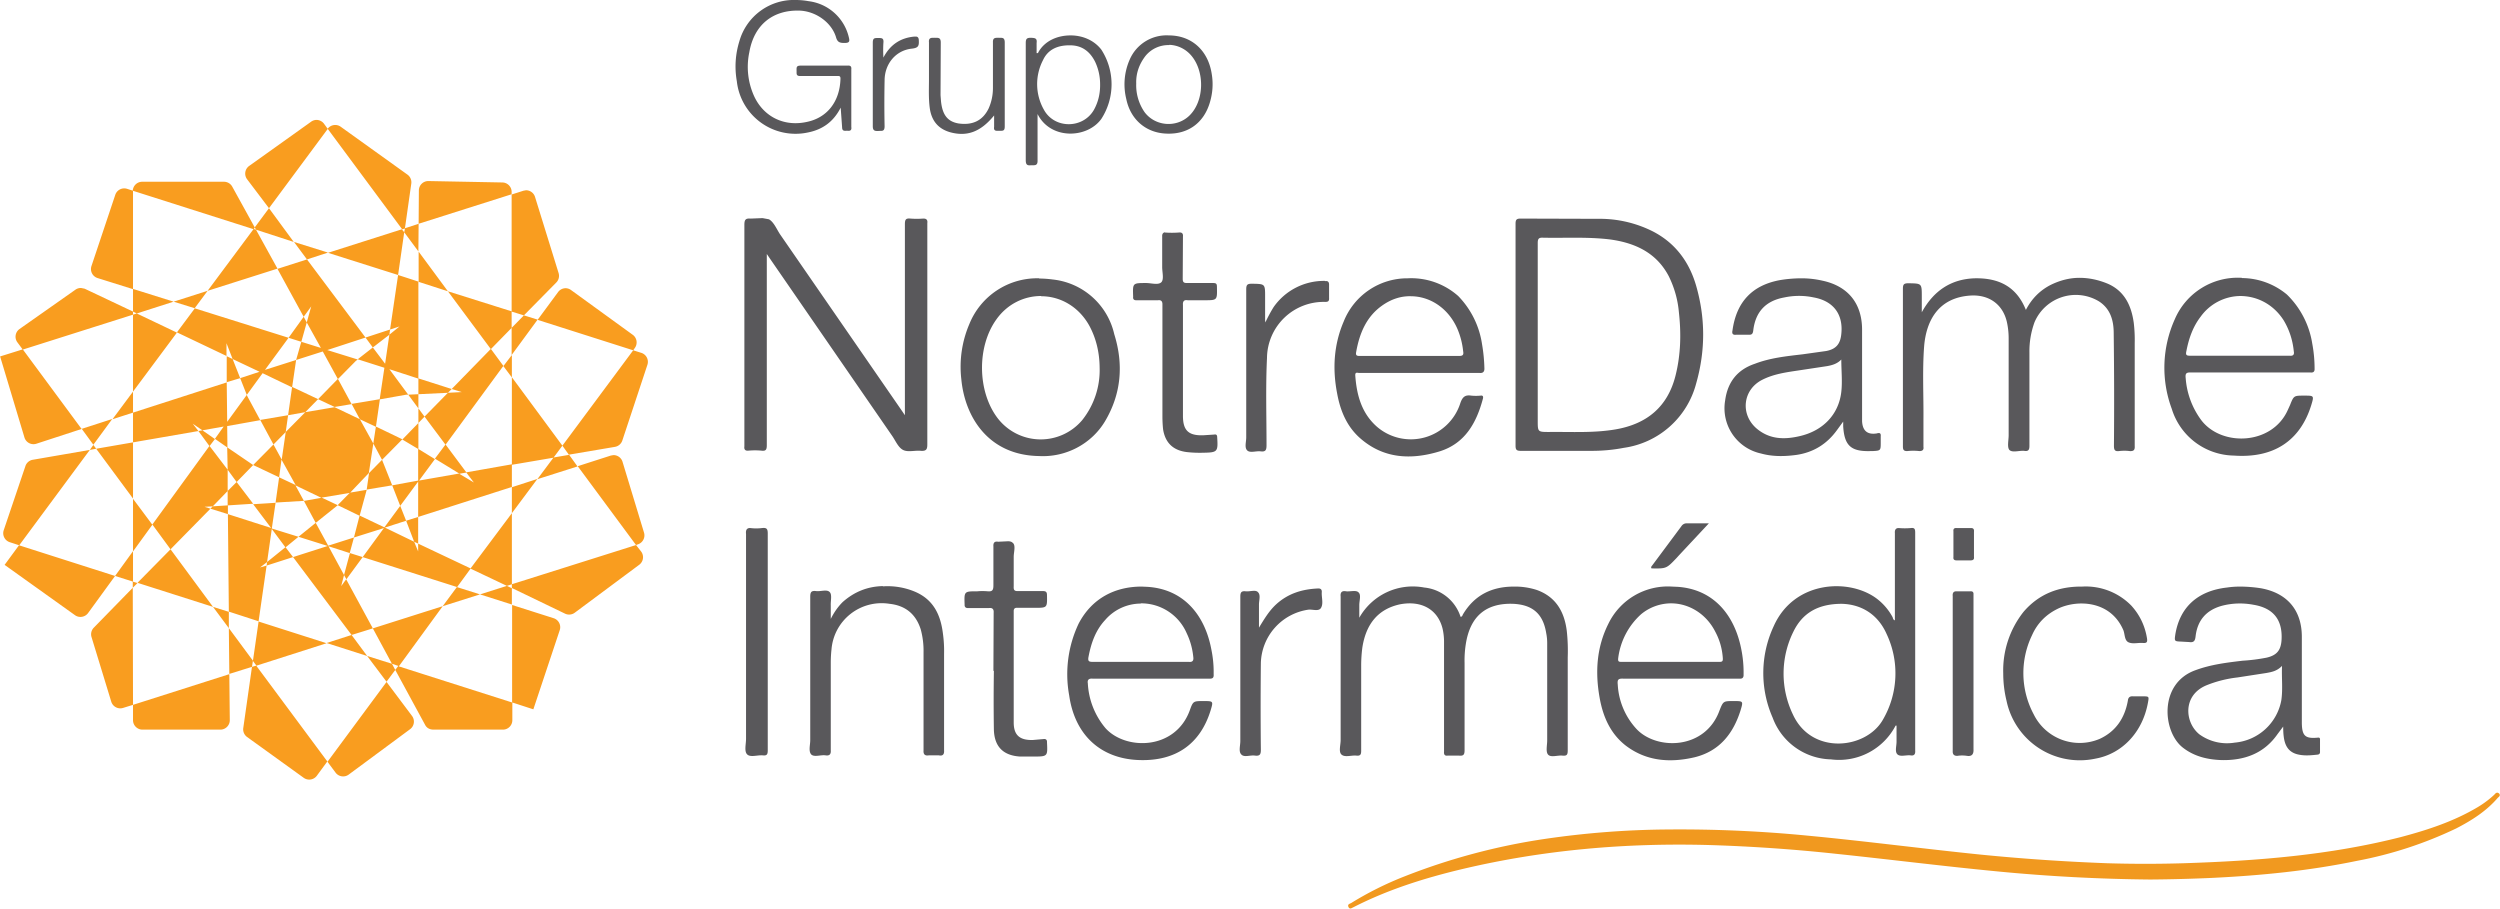
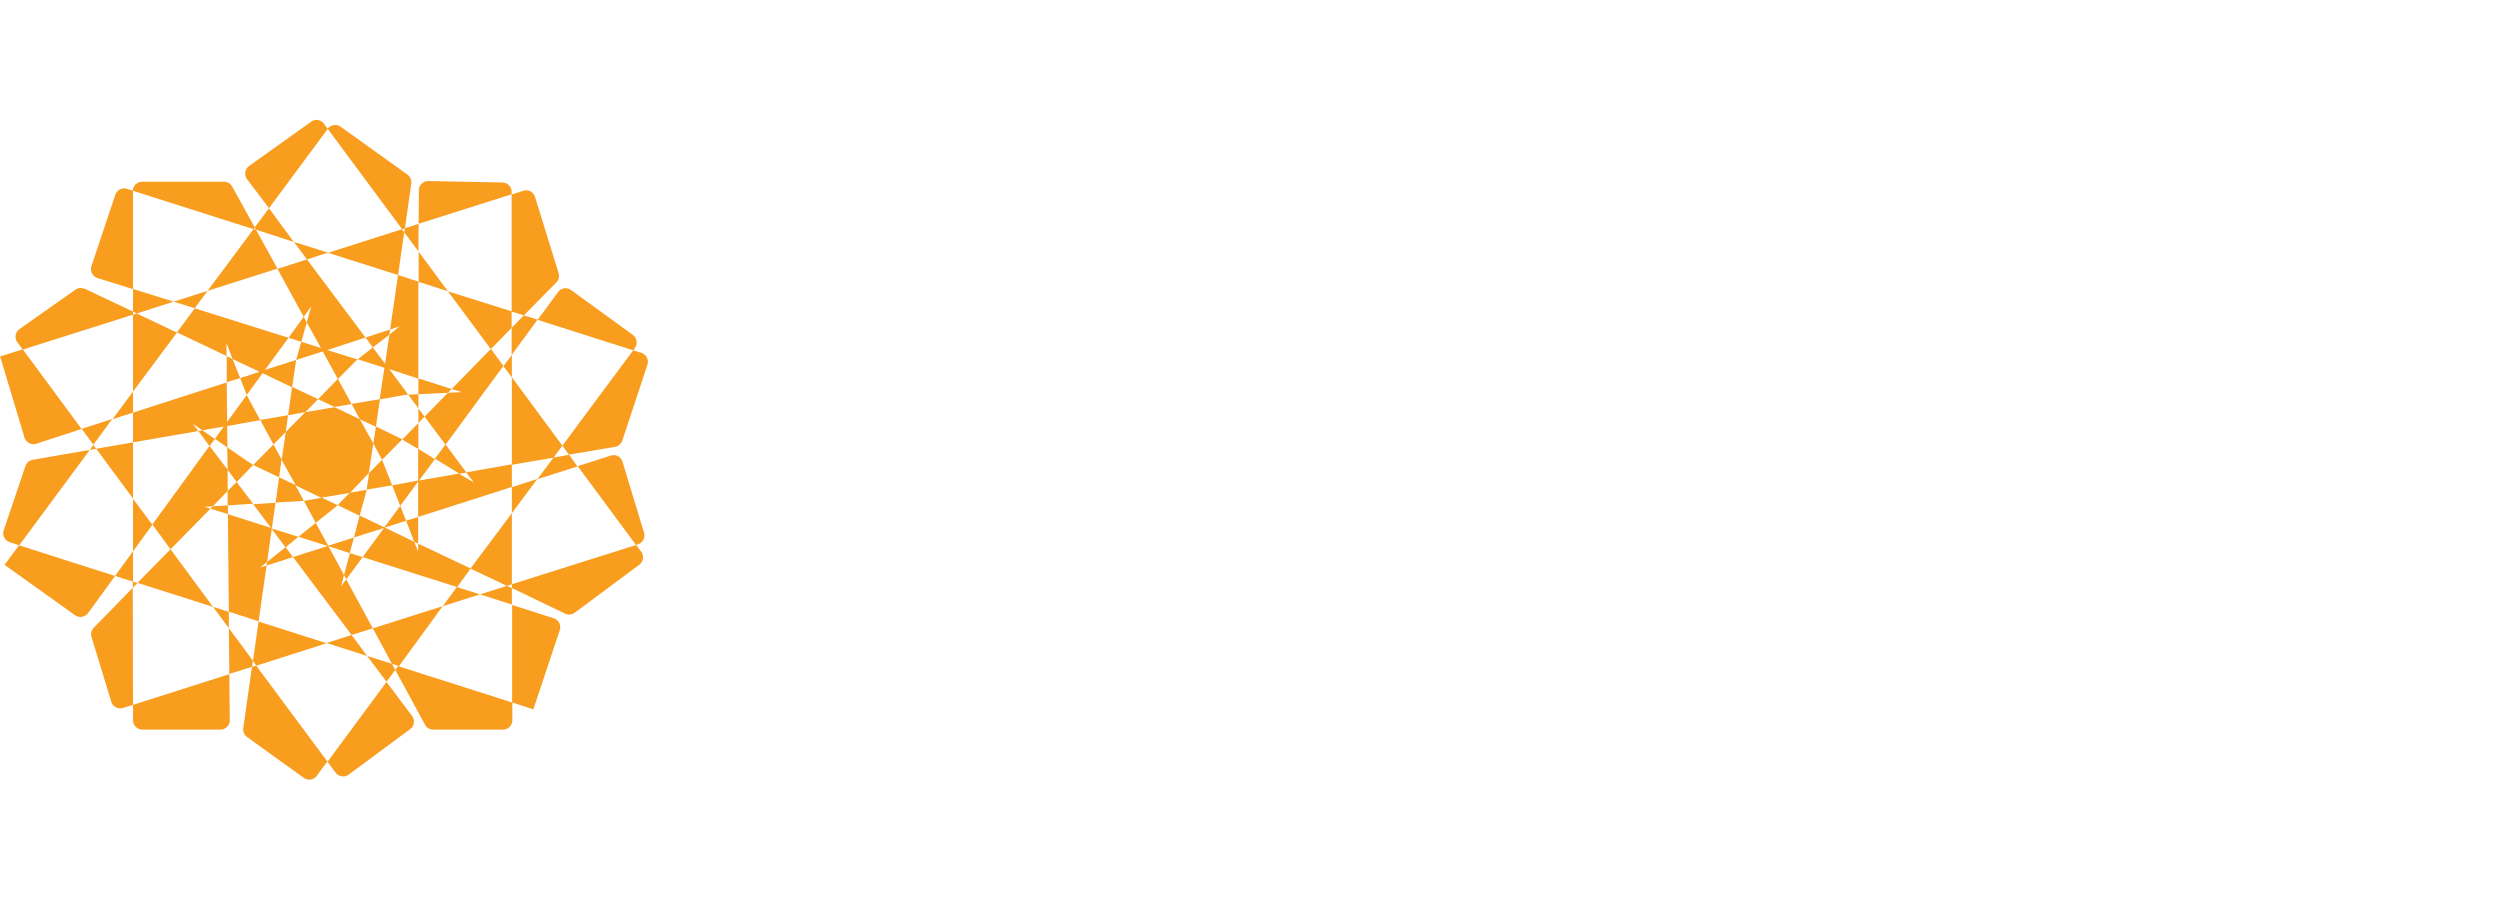
<svg xmlns="http://www.w3.org/2000/svg" width="400.25" height="145.46" viewBox="0 0 105.9 38.49">
  <path fill="#f99d1f" d="M13.39 5.08a.4.4 0 0 0-.22.08l-2.62 1.87a.4.4 0 0 0-.09.56l.93 1.23 2.49-3.36 3.15 4.25-3.14 1 2.97.94-.34 2.31.4-.13-.43.35-.18 1.23-.52-.69.7-.54.03-.22-1.04.34L13 10.99l-1.25.4 1.11 2.03.32-.44-.19.68.6 1.08-.83-.26-.22.77-1.32.42 1-1.36.54.17.23-.82-.13-.24-.64.89-3.98-1.25.55-.74-1.44.46.9.28-.76 1.02 2.1 1v-.54l.26.67 1.14.54-.82.27-.32-.81-.25-.12v1.1l.57-.17.28.71-.83 1.14v.18l1.4-.25-.55-1.02-.02-.05.67-.92 1.25.6.17-1.16 1.13-.36.64 1.17.76-.77.08-.06-1.29-.4 1.62-.53.31.42-.64.5 1.13.36.03-.17-.03.17-.2 1.34 1.13-.2h.08l-.8-1.08 1.23.4v-4.11l-.86-.28.26-1.81.6.81.01-1.17 3.94-1.25v-.1a.4.4 0 0 0-.39-.4l-3.14-.06a.4.4 0 0 0-.4.4l-.01 1.41-.58.19.27-1.9a.4.4 0 0 0-.16-.37l-2.83-2.03a.4.4 0 0 0-.55.08v.01l-.16-.22a.4.4 0 0 0-.33-.16m4.33 10.95v.67l-.43.02.43.58v-.6l1.25-.06.16-.16zm1.41.45.43.13-.59.03-.99 1.01-.26-.35v.62l.26-.27.89 1.19 2.45-3.34-.53-.72zm-1.41 1.44-.68.7.67.4v1.35h.03l.68-.92-.7-.43zm-8.1.13v-.17l-.14.2.14-.2-.02-1.68-3.97 1.28v-.89l1.86-2.5-1.7-.81-.16.05v3.26l-.87 1.17.87-.28v1.26l-1.56.27-.12-.16-.15.21.27-.05 1.56 2.11v-2.38l2.77-.48-.24-.31.41.28-.17.03.47.64.23-.3-.53-.37.9-.16-.37.52.53.37zm4.27-7.35-1.44-.45.55.74zm-2.5-1.88-.6.81.05.1 1.6.52zm-.55.91-.1-.03-1.95 2.62 2.96-.94zM9.5 7.7H6.02a.4.4 0 0 0-.4.38l5.12 1.63.05-.07-.96-1.74a.4.4 0 0 0-.34-.2m-3.86.38L5.38 8a.4.4 0 0 0-.5.25l-1.01 3.02a.4.4 0 0 0 .26.51l1.5.47zm16.65-.02-.11.02-.5.16v4.96l.52.16-.52.53v-.7l-2.7-.85 1.82 2.45.88-.9v1.15l1.1-1.5-.58-.18 1.37-1.39a.4.4 0 0 0 .1-.4l-1-3.23a.4.4 0 0 0-.38-.28m-5.13 1.62-.03.16-.1-.12zm.58.98v1.28l1.24.4zM3.43 12.2a.4.4 0 0 0-.25.08L.82 13.94a.4.4 0 0 0-.09.56l.23.31 4.67-1.48v-.13l-2.05-.97zm20.54.01a.4.4 0 0 0-.33.16l-.87 1.18 4.05 1.29.07-.1a.4.4 0 0 0-.08-.55l-2.62-1.9a.4.4 0 0 0-.22-.08m2.85 2.63-3 4.04.28.39-.65.11.37-.5-2.14-2.9v3.71l1.76-.3-.68.91 1.7-.54-.36-.5 1.95-.33a.4.4 0 0 0 .31-.27l1.06-3.2a.4.4 0 0 0-.25-.51zm-5.14 1.15v-.95l-.36.47zM5.63 12.24v.96l.16.08 1.56-.5zm7.95 2.5.08.15zM.96 14.8l-.96.3 1.03 3.43a.4.4 0 0 0 .5.27l1.93-.63.49.67.8-1.09-1.3.42zm13.35 1.25-.84.86.7.33.72-.12zm-1.94.34-.17 1.2-1.18.2.56 1.04.52-.53.1-.71.73-.13.54-.55zm.56 1.07-.83.84-.17 1.17-.35-.64-.86.87 1.1.52.1-.75.6 1.08-.7-.33-.15 1.07 1.16-.07h.04l.5.93.9-.72.03-.03.93.45.3-1.1-.71.12-.52.53-.68-.32 1.2-.2.8-.84.19-1.25-.57-1.03-1.07-.51zm2.31.3.68.32.17-1.17-1.2.2zm.57 1.03.37.69.86-.87-1.12-.54zm-.18 1.25-.1.7 1.08-.18.34.87.76-1.03v1.5l-.51.16-.25-.63-.67.91-1.05-.5-.24.93-1.1.35.02.02.9.29.18-.66 1.27-.4-.9 1.23 4 1.27.57-.78 1.54.73.21-.07v-3.01l-1.75 2.34-2.22-1.05v.33l-.17-.41-1.24-.6.9-.29.34.89.17.08V21.9l3.97-1.27v-.96l-1.93.34-.88-1.18-.45.6 1.03.63-1.71.3h-.03l-1.1.2-.43-1.08zm6.05 4.71v.17l-.21-.1-1.14.36 1.35.43v-.7L23.94 26a.4.4 0 0 0 .4-.04l2.73-2.03a.4.4 0 0 0 .09-.56l-.22-.28zm-1.35.43-.98-.31-.6.81zm-1.58.5-2.96.94-1.13-2.08-.21.29.12-.47-.66-1.22-.01-.02-.53-.97-.73.59 1.24.39-1.47.47 2.48 3.3.9-.28.81 1.5.27.09-.13.17-.14-.26-1.05-.33.82 1.09.37-.5L18 30.7q.1.2.35.21h2.95a.4.4 0 0 0 .4-.4v-.75l.89.29 1.12-3.36a.4.4 0 0 0-.26-.5l-1.76-.56v4.13l-4.8-1.53zm-3.86 1.22-1.06.34 1.72.55zm-.32-2.54.1.18.69-.94-.54-.17zm-5.7-5.47-2.42 3.33.77 1.05 1.69-1.72-.25-.08.35-.02.63-.65v.61l-.63.04-.1.1.74.23.04 4.14-.67-.21-1.8-2.44-1.4 1.42 3.2 1.02.67.9v-.7l1.26.41.34-2.36-.28.08.3-.23.2-1.41-.02-.03-1.84-.59v-.37l1.07-.07-.7-.92.7-.72-1.1-.75.02.95.38.52-.38.38v-.9zm2.44 4.92-.02.15 1.12-.36-.32-.42zm-1.62 2.8.02 1.94.96-.3.04-.26zM10.71 28l.15.2 2.97-.95-2.88-.92zm-4.89-3.3-.2-.06v.26zm-.2.2-1.65 1.69a.4.4 0 0 0-.1.39l.84 2.75a.4.4 0 0 0 .5.26l.42-.13zm.83-2.67-.82-1.1v2.22l-.76 1.05.76.24v-1.28zM3.8 19.06l-2.43.42a.4.4 0 0 0-.3.27l-.92 2.72a.4.4 0 0 0 .26.5l.4.13zm22.18.22-.11.02-1.4.45 2.47 3.34.08-.03a.4.4 0 0 0 .26-.49l-.91-3a.4.4 0 0 0-.39-.29m-6.23.74.32.42-.62-.37zm3.01.27-1.08.35v1.1zm-10.25.27 1.1.53-.74.13zm-.84.74-.95.06.77 1.02.02.03.58.78.55-.45-1.13-.35zM.8 23.1l-.61.83 2.98 2.13a.4.4 0 0 0 .55-.08l1.15-1.58zm10.05 5.1-.18.05-.37 2.6a.4.4 0 0 0 .16.37l2.4 1.73a.4.4 0 0 0 .56-.09l.44-.6.35.47a.4.4 0 0 0 .55.09l2.61-1.93a.4.4 0 0 0 .08-.56l-1.08-1.44-2.5 3.38zm-1.14.36-4.08 1.3v.65c0 .22.18.4.4.4h3.3a.4.4 0 0 0 .4-.4z" />
-   <path fill="#f1991f" d="M91.09 37.26q-3.23-.03-6.44-.34c-2.3-.22-4.59-.51-6.88-.75a70 70 0 0 0-5.34-.37c-3.54-.1-7.04.2-10.5 1.02-1.59.38-3.15.87-4.61 1.62-.07.03-.13.09-.19 0-.07-.13.04-.15.1-.18a14 14 0 0 1 2.26-1.13 27 27 0 0 1 5.95-1.59q2.58-.38 5.18-.4a56 56 0 0 1 5.94.26c2.43.23 4.86.55 7.3.8q2.7.27 5.4.37 1.62.05 3.25 0c3.1-.1 6.18-.34 9.2-1.11 1.13-.3 2.23-.66 3.24-1.26q.39-.23.72-.54c.05-.06.11-.12.2-.04.07.09-.02.14-.06.18-.49.57-1.11.96-1.77 1.3a17 17 0 0 1-4.2 1.37c-2.02.42-4.06.62-6.11.72q-1.32.06-2.64.07" />
-   <path fill="#59585b" d="m32.3 9.24-.5.02c-.23-.02-.27.06-.27.27v9.38q-.03.21.19.18a3 3 0 0 1 .52 0c.2.03.24-.04.24-.23v-8.1l.15.22 5.15 7.47c.15.21.26.5.47.61s.51.01.77.04c.22.01.26-.07.26-.27V9.45q.03-.2-.18-.19-.27.02-.53 0c-.2-.02-.24.04-.24.24v8.09l-.15-.22-5.15-7.46c-.14-.22-.26-.51-.46-.62zm32.11.02c-.17 0-.21.05-.21.22v9.4c0 .17.04.22.22.22h3.01q.7 0 1.37-.13a3.7 3.7 0 0 0 3.05-2.72q.6-2.1-.01-4.18c-.3-1.01-.9-1.8-1.85-2.28a5 5 0 0 0-2.3-.52zm-15.06.58q-.13.02-.12.18v1.3c0 .21.08.5-.03.63-.13.14-.43.04-.65.04-.58 0-.57 0-.55.58q-.02.16.15.15h.9q.2-.03.19.19v4.72q0 .3.03.57.14.84.99.95.34.04.7.03c.62-.01.64-.04.6-.66q0-.14-.13-.11l-.46.03c-.62.02-.86-.2-.86-.82v-4.7q-.02-.24.2-.2h.7c.56 0 .55 0 .54-.56 0-.14-.03-.17-.17-.17h-1.1c-.13 0-.18-.03-.18-.18l.01-1.79q.02-.19-.17-.17a4 4 0 0 1-.6 0m16.03.22c.93.02 1.86-.04 2.8.07 1.07.14 1.99.55 2.52 1.56q.36.73.43 1.53c.1.9.08 1.79-.14 2.67-.33 1.33-1.21 2.06-2.54 2.29-.93.16-1.87.1-2.81.11-.49 0-.49 0-.49-.48v-7.53c0-.18.05-.23.23-.22m22.72 1.7q-.6 0-1.2.29-.7.35-1.07 1.07c-.4-1-1.16-1.36-2.17-1.34q-1.48.05-2.24 1.44v-.67c0-.56 0-.55-.57-.56-.2 0-.23.06-.23.24v6.67c0 .14.03.2.18.2q.26-.03.52 0 .2 0 .17-.18v-1.14c.01-1.04-.05-2.09.03-3.13.09-1.07.6-2.06 1.98-2.14.76-.04 1.34.36 1.52 1.1q.08.35.08.71v4.11c0 .21-.07.5.03.62.13.13.42.02.63.04.18.03.22-.05.22-.21v-3.96q-.01-.66.22-1.29a1.9 1.9 0 0 1 2.73-.87c.49.32.62.82.62 1.35q.03 2.39.01 4.76c0 .17.03.25.21.23q.24-.03.46 0c.18.01.22-.06.21-.22v-4.36q.01-.42-.04-.85c-.1-.73-.39-1.35-1.1-1.66q-.6-.25-1.2-.25m6.88 0a2.9 2.9 0 0 0-2.84 1.75 5 5 0 0 0-.13 3.8 2.8 2.8 0 0 0 2.63 1.98c1.68.12 2.81-.62 3.28-2.14.12-.4.12-.4-.3-.4-.44 0-.44 0-.6.4l-.1.22c-.67 1.48-2.8 1.55-3.66.42a3.4 3.4 0 0 1-.66-1.77c-.02-.18 0-.26.21-.25h5.08q.18.02.17-.16 0-.54-.1-1.07a3.7 3.7 0 0 0-1.07-2.07 3 3 0 0 0-1.91-.7m-35.34.01a2.9 2.9 0 0 0-2.71 1.83c-.42.98-.48 2-.28 3.04.13.72.4 1.39.96 1.89 1 .89 2.18.94 3.39.57 1.08-.34 1.56-1.22 1.83-2.24q.03-.14-.1-.12-.2.02-.4 0c-.26-.04-.37.06-.46.32a2.2 2.2 0 0 1-3.53 1c-.65-.57-.86-1.34-.92-2.17-.01-.17.1-.11.17-.11h5.1q.21.02.2-.2a7 7 0 0 0-.1-1.02 3.7 3.7 0 0 0-1.01-2.04 3 3 0 0 0-2.14-.75m16.7 0q-.45 0-.89.07-1.8.31-2.05 2.14-.05.21.16.18h.5c.15.01.2-.02.22-.18q.14-1.19 1.32-1.4.62-.13 1.24 0c.83.15 1.26.71 1.17 1.55-.04.42-.22.64-.64.72l-1 .14c-.68.08-1.37.15-2.02.4q-1.1.37-1.26 1.55a1.96 1.96 0 0 0 1.51 2.25c.5.14 1.01.13 1.52.06q1.06-.16 1.7-1.04l.27-.37v.2c.05.82.33 1.07 1.14 1.05h.1c.35-.02.35-.02.35-.37v-.26q.02-.18-.16-.12-.6.1-.63-.52v-3.87c0-1.12-.6-1.85-1.68-2.08q-.44-.1-.88-.1m-32.3 0a3.1 3.1 0 0 0-2.96 1.94 4.6 4.6 0 0 0-.34 2.33c.15 1.61 1.15 3.23 3.3 3.26 1.11.06 2.2-.5 2.78-1.46.7-1.17.8-2.42.4-3.7a3 3 0 0 0-2.61-2.32q-.3-.04-.57-.04m12.1.1a2.6 2.6 0 0 0-2.17 1.11q-.18.29-.35.65l-.01-.09v-1c0-.55 0-.54-.56-.55-.19 0-.24.04-.24.24v6.27c0 .19-.08.43.04.55s.37.02.56.04c.22.03.26-.05.26-.26 0-1.23-.04-2.46.02-3.7a2.4 2.4 0 0 1 2.46-2.37c.12 0 .18-.02.17-.17v-.54q.01-.2-.17-.17m3.63.64c.82 0 1.6.51 1.98 1.39q.19.45.24.94c.03.16-.02.2-.18.2h-4.2c-.14 0-.18-.03-.15-.18.14-.78.43-1.48 1.09-1.95q.59-.42 1.24-.4m-15.67 0c.8 0 1.6.44 2.05 1.28q.41.78.42 1.74a3.4 3.4 0 0 1-.74 2.23 2.3 2.3 0 0 1-3.6-.11c-.84-1.13-.86-3-.04-4.15.48-.68 1.2-1 1.9-1m50.8 0c.7 0 1.4.34 1.84 1.03q.36.6.43 1.32.04.2-.17.18h-4.22c-.16 0-.2-.03-.16-.2.1-.52.27-1.02.6-1.45a2.1 2.1 0 0 1 1.67-.88M78 15.23c0 .47.05.93 0 1.37-.11.97-.79 1.66-1.78 1.88-.65.15-1.26.13-1.8-.32-.71-.6-.6-1.65.23-2.07.49-.25 1.03-.32 1.56-.4l1.19-.18c.22-.04.43-.1.6-.28m5.5 7.14h-.62q-.15-.01-.13.14v1.09q-.02.14.13.14h.6q.16 0 .14-.14v-1.07q.02-.16-.12-.16m-12.02-.2q-.17-.01-.26.13L70 23.94c-.03.04-.08.08-.04.14.63.01.63.01 1.06-.44l.09-.1 1.28-1.37zm-39.7.2q-.21-.01-.18.25v8.68c0 .22-.08.52.04.65.13.15.44.03.67.05.17.02.21-.04.21-.21V22.6c0-.2-.05-.25-.24-.23a2 2 0 0 1-.5 0m48.65 0q-.18 0-.16.22v3.69c-.08-.02-.08-.1-.1-.14q-.24-.44-.63-.75c-1.14-.9-3.52-.83-4.4 1.13a4.7 4.7 0 0 0-.05 3.88 2.7 2.7 0 0 0 2.47 1.77 2.7 2.7 0 0 0 2.74-1.43h.04v.68c0 .19-.08.43.04.54s.36.02.55.04q.22.04.2-.2v-9.23c0-.15-.02-.22-.18-.2a3 3 0 0 1-.52 0m-37.73.56-.42.02q-.22-.04-.2.2v1.64c0 .19-.03.28-.24.26q-.23-.02-.44 0c-.56 0-.56 0-.54.56q-.01.16.16.15h.87q.22-.03.2.2l-.01 2.46h.02q-.02 1.26 0 2.51.04 1.05 1.1 1.12h.59c.59 0 .59-.01.56-.6q.01-.16-.15-.14l-.46.04c-.54.01-.8-.2-.8-.74v-4.7q-.01-.17.14-.16h.75c.53 0 .53 0 .52-.53 0-.15-.05-.18-.19-.18h-1.02c-.17.01-.21-.04-.2-.2v-1.25c0-.2.1-.5-.05-.6q-.06-.06-.2-.06m-5.29 1.9q-.97.02-1.71.68-.29.29-.5.71v-.57c-.01-.2.06-.45-.04-.56-.12-.14-.39-.02-.59-.05-.19-.02-.24.04-.24.24v6.08c0 .2-.08.46.04.6.13.13.4.01.61.04q.24.04.22-.21v-3.7q0-.3.03-.57a2.13 2.13 0 0 1 2.46-1.94q1.01.11 1.32 1.08.13.48.12.97v4.16q-.02.25.22.21h.43q.24.05.22-.21v-4.1q.01-.43-.05-.86c-.1-.8-.41-1.44-1.2-1.77a3 3 0 0 0-1.34-.22m10.96.01c-1.11 0-2.1.48-2.67 1.57a5 5 0 0 0-.4 3.04c.24 1.69 1.35 2.7 3 2.74 1.52.04 2.55-.68 2.99-2.1.12-.4.12-.4-.3-.4-.43 0-.44 0-.58.39-.62 1.7-2.72 1.7-3.57.76a3.2 3.2 0 0 1-.75-1.9q-.04-.22.2-.2h4.93c.18.01.21-.05.2-.2q.01-.52-.1-1.05c-.28-1.47-1.19-2.55-2.72-2.64zm15.77 0c-.91 0-1.66.34-2.16 1.18-.02.04-.03.1-.1.1a1.8 1.8 0 0 0-1.54-1.24 2.6 2.6 0 0 0-2.75 1.28v-.54c0-.19.09-.44-.04-.54-.1-.1-.35-.02-.52-.04q-.26-.05-.23.22v6.08c0 .21-.09.49.03.61.14.14.42.03.63.05.17.02.21-.04.21-.2V28.2q0-.39.05-.77.24-1.54 1.6-1.83c.91-.17 1.6.22 1.8 1.04q.06.27.06.54v4.66q-.02.2.16.17h.46c.2.02.25-.03.25-.23v-3.7q-.01-.39.05-.78.27-1.78 2.01-1.72c.83.04 1.27.43 1.4 1.25q.04.2.04.41v4.13c0 .2-.07.48.04.6.12.13.4.02.6.04s.23-.04.23-.23v-3.93q.02-.57-.04-1.12c-.1-.81-.46-1.45-1.28-1.74a3 3 0 0 0-.96-.14m6.7 0a2.8 2.8 0 0 0-2.7 1.58c-.5 1-.56 2.05-.37 3.12.14.8.45 1.52 1.1 2.03.89.68 1.9.74 2.93.5 1.05-.26 1.63-1 1.94-1.98.12-.4.12-.4-.29-.4-.44 0-.44 0-.6.4-.6 1.66-2.64 1.69-3.5.8a3 3 0 0 1-.81-1.89c-.02-.2 0-.27.23-.26h4.92q.19.02.18-.17.01-.55-.1-1.09c-.29-1.46-1.19-2.53-2.7-2.63zm24.05 0q-.27 0-.54.04c-1.24.14-2 .83-2.19 1.99-.04.28-.04.29.24.3l.35.02c.2.03.25-.06.27-.25q.12-1 1.09-1.28.67-.18 1.36-.05 1.27.21 1.19 1.5c-.03.43-.2.64-.63.74q-.51.1-1.02.13c-.67.08-1.34.16-1.99.4-1.58.56-1.4 2.63-.53 3.29.48.37 1.04.5 1.63.52.97.02 1.8-.28 2.37-1.1l.24-.32q0 .24.02.4c.04.36.17.66.56.77.3.08.58.05.87.02q.12-.01.11-.13v-.5q.01-.11-.1-.09c-.53.05-.66-.08-.67-.61v-3.66c0-1.13-.62-1.86-1.74-2.06q-.45-.07-.9-.07m-6.67 0c-.97-.01-1.82.3-2.48 1.07a4 4 0 0 0-.86 2.6q0 .6.14 1.17a3.17 3.17 0 0 0 3.76 2.45c1.13-.2 2-1.11 2.23-2.37.05-.27.05-.27-.23-.27h-.4q-.2-.02-.22.18c-.13.73-.5 1.3-1.19 1.62a2.17 2.17 0 0 1-2.8-1.04 3.7 3.7 0 0 1-.07-3.35q.34-.77 1.13-1.14c.81-.37 2.2-.33 2.74.93.07.18.04.45.24.52.18.07.4 0 .6.02.17.01.18-.06.16-.2q-.13-.8-.67-1.39a2.7 2.7 0 0 0-2.08-.8m-32.37.08c-.67.03-1.27.21-1.78.68-.3.28-.5.62-.72.98v-.98c0-.18.08-.4-.04-.52-.1-.12-.34-.02-.52-.04s-.23.04-.23.22v6.12c0 .2-.08.45.04.57.12.14.38.02.58.05.22.03.25-.07.25-.25q-.02-1.84 0-3.68a2.35 2.35 0 0 1 2-2.25c.19-.03.47.1.56-.1.09-.18.01-.42.02-.63q.02-.18-.16-.17m27.04.12q-.17 0-.15.2v6.57q-.01.21.2.2.2-.03.4 0 .3.05.28-.28v-6.56q.01-.14-.13-.13zm-12.08.51c.74 0 1.48.43 1.87 1.2q.28.52.32 1.12c.01.14-.03.16-.15.16H68.7c-.13 0-.17-.01-.15-.17a3 3 0 0 1 .97-1.85 2 2 0 0 1 1.29-.46m-22.49 0a2.1 2.1 0 0 1 1.95 1.27q.23.48.28 1.03.02.2-.18.18h-4.06c-.18 0-.24-.02-.2-.22.11-.58.3-1.12.7-1.55a2 2 0 0 1 1.51-.7m29.7.01c.8.02 1.52.42 1.9 1.28a3.9 3.9 0 0 1-.17 3.65c-.72 1.23-2.99 1.48-3.79-.22a4 4 0 0 1 .01-3.53c.38-.78 1.03-1.18 2.05-1.18m18.65 2.64c-.02.51.04.99-.03 1.45a2.2 2.2 0 0 1-1.97 1.79 2 2 0 0 1-1.5-.35c-.62-.5-.72-1.64.28-2.07a5 5 0 0 1 1.33-.34l1.23-.19c.22-.04.45-.08.66-.3M33.72 0a2.4 2.4 0 0 0-2.4 1.74q-.26.84-.11 1.7a2.5 2.5 0 0 0 3.02 2.17c.6-.12 1.07-.44 1.38-1.05l.06.83c0 .2.14.14.24.15q.18.02.15-.16V2.93q.02-.17-.16-.15h-1.99c-.18 0-.17.08-.17.2.01.12-.04.25.17.24h1.53c.09 0 .17-.02.16.13-.03.96-.57 1.65-1.45 1.82-.95.2-1.8-.23-2.2-1.08a3 3 0 0 1-.21-1.88c.2-1.16 1-1.8 2.14-1.76.68.03 1.34.5 1.53 1.12.06.22.16.25.36.25.22 0 .23-.07.18-.26a2 2 0 0 0-1.7-1.51 3 3 0 0 0-.53-.05m11.63 1.5c-.56 0-1.1.23-1.37.72q0 .04-.07.03v-.43c.03-.21-.08-.21-.24-.22-.17 0-.22.04-.22.22v4.96c0 .2.06.24.23.22.15 0 .28.03.27-.21V4.83c.55 1.1 2.1 1.04 2.7.21a2.7 2.7 0 0 0 0-2.94c-.31-.4-.8-.6-1.3-.6m4.16 0a1.7 1.7 0 0 0-1.65 1.01 2.6 2.6 0 0 0-.15 1.69c.18.87.84 1.43 1.7 1.46.9.04 1.58-.44 1.84-1.32q.18-.6.08-1.2c-.15-1-.85-1.64-1.82-1.64m-10.73.05h-.05q-.89.08-1.31.89-.02-.31 0-.63c.02-.2-.07-.2-.22-.2-.16 0-.23 0-.23.2v3.54c0 .2.1.2.23.2.13-.02.27.05.27-.2q-.02-.96 0-1.94c0-.7.47-1.28 1.16-1.35.27-.03.3-.12.29-.34q0-.18-.14-.17m.75.05c-.11 0-.2.02-.18.2v1.53c0 .41-.02.82.03 1.22q.1.83.86 1.05c.72.2 1.3-.01 1.87-.71v.48c-.03.2.1.17.22.17.14 0 .23.02.23-.18V1.8c0-.24-.13-.19-.27-.2-.14 0-.24 0-.23.2v1.93q0 .45-.18.86-.37.77-1.28.64c-.46-.08-.68-.36-.74-.94l-.02-.26.01-2.23c0-.24-.14-.19-.27-.2zm10 .3c.36.01.72.18.97.5.54.69.5 1.89-.11 2.49-.54.53-1.44.47-1.9-.13a2 2 0 0 1-.36-1.22q-.02-.64.4-1.18c.26-.31.63-.46 1-.45m-4.2.01c.5 0 .84.26 1.06.7q.21.45.21.95.01.59-.26 1.08c-.46.81-1.67.82-2.12 0a2.2 2.2 0 0 1-.04-2.1c.22-.48.66-.64 1.16-.63" />
</svg>